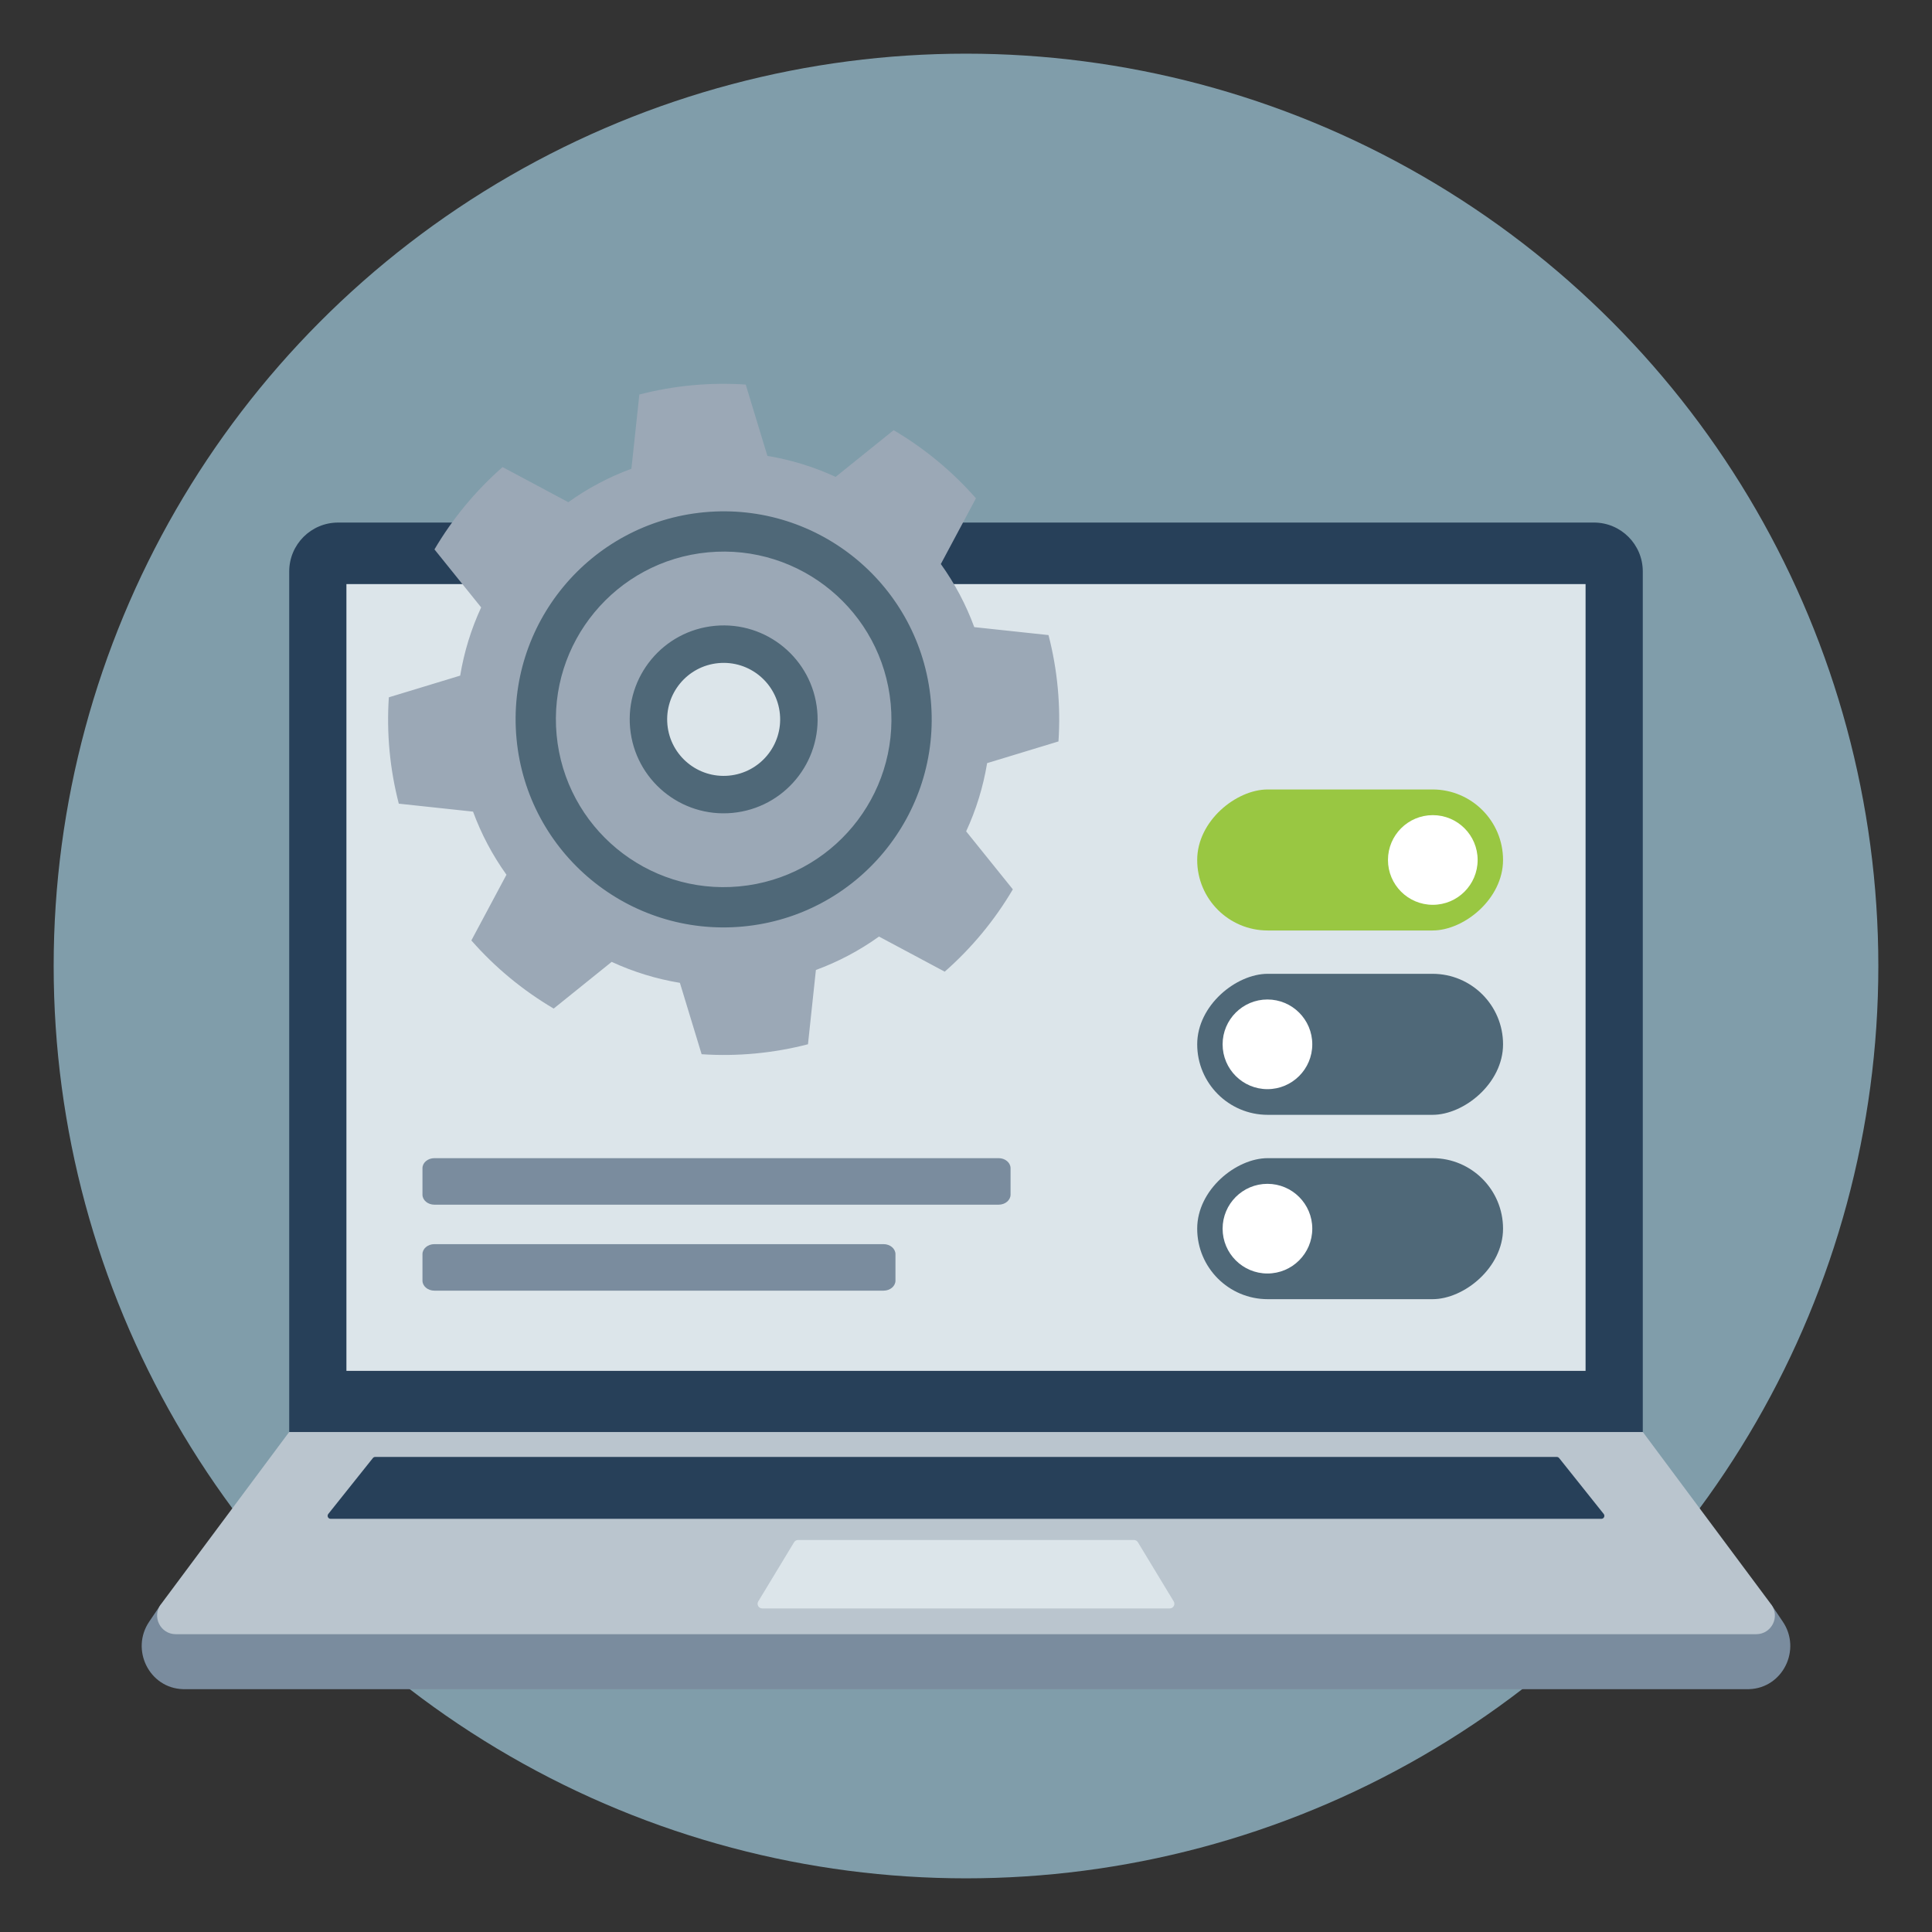
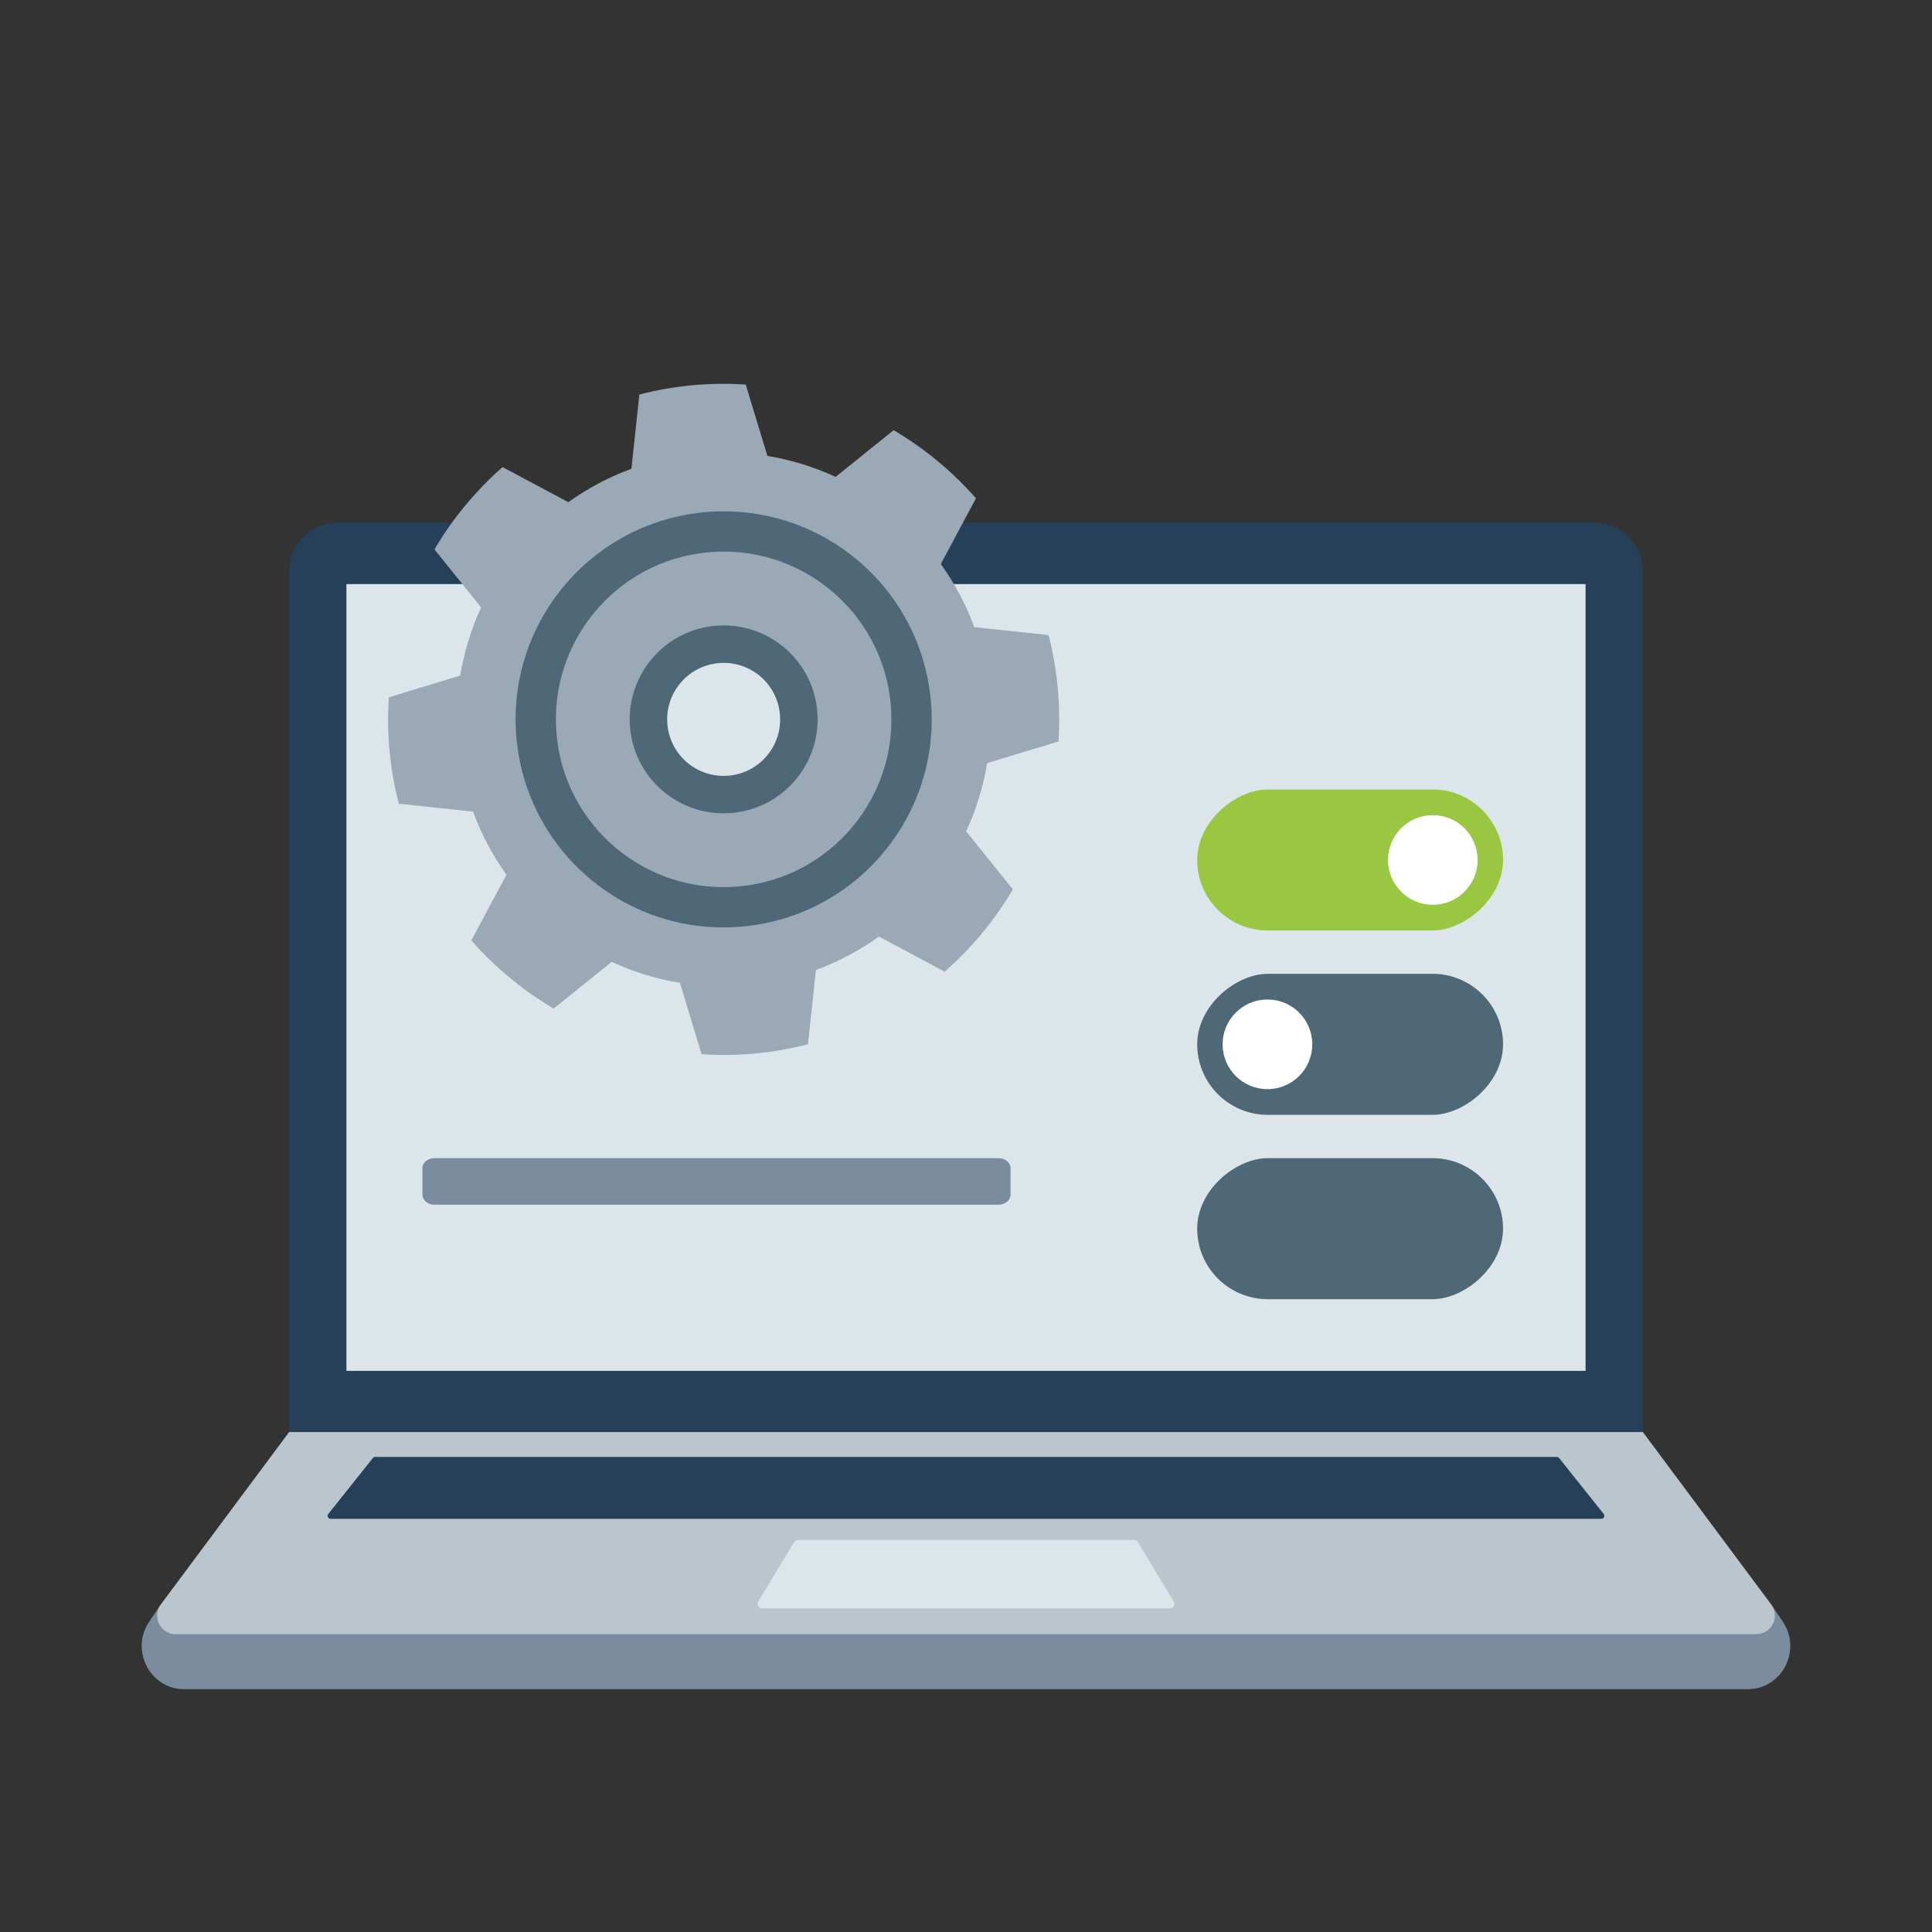
<svg xmlns="http://www.w3.org/2000/svg" height="180" viewBox="0 0 180 180" width="180">
  <rect x="0" y="0" width="180" height="180" fill="#333333" stroke="none" />
-   <circle cx="90" cy="90" fill="#b4e5fa" opacity=".6" r="85" />
  <path d="m31.498 48.685h117.004c2.513 0 4.552 2.04 4.552 4.552v80.208h-126.108v-80.207c0-2.513 2.04-4.552 4.552-4.552z" fill="#274059" />
  <path d="m32.275 54.418h115.449v73.302h-115.449z" fill="#dce5ea" />
  <path d="m165.032 149.506h-150.064l-1.069 1.584c-1.758 2.604.003 6.188 3.143 6.285.054.002.108.002.162.002h145.592c.055 0 .109 0 .163-.002 3.14-.099 4.9-3.681 3.143-6.285l-1.069-1.584z" fill="#7a8c9e" />
  <path d="m163.624 152.254h-147.248c-1.429 0-2.247-1.628-1.393-2.774l11.955-16.06h126.124l11.955 16.06c.853 1.146.035 2.774-1.393 2.774z" fill="#bac5ce" />
  <path d="m30.586 141.051 4.154-5.207c.053-.067.134-.105.219-.105h110.082c.085 0 .166.039.219.105l4.154 5.207c.146.183.016.455-.219.455h-118.39c-.235 0-.365-.271-.219-.455z" fill="#274059" />
  <path d="m70.647 149.197 3.337-5.512c.078-.13.219-.209.37-.209h31.29c.151 0 .292.079.37.209l3.337 5.512c.175.288-.033.657-.37.657h-37.965c-.337 0-.545-.368-.37-.657z" fill="#dce5ea" />
  <g fill="#4f6878">
    <rect height="28.495" rx="6.569" transform="matrix(0 -1 1 0 28.491 223.085)" width="13.138" x="119.219" y="83.05" />
    <rect height="28.495" rx="6.569" transform="matrix(0 -1 1 0 11.315 240.26)" width="13.138" x="119.219" y="100.225" />
    <path d="m65.352 44.929c-12.203 1.143-21.168 11.962-20.025 24.164 1.143 12.203 11.962 21.168 24.164 20.025s21.168-11.962 20.025-24.164c-1.143-12.203-11.962-21.168-24.164-20.025zm2.561 27.335c-2.895.271-5.461-1.855-5.732-4.75s1.855-5.46 4.75-5.732 5.46 1.855 5.731 4.75-1.855 5.461-4.75 5.732z" />
  </g>
  <path d="m65.964 51.459c-8.595.805-14.91 8.425-14.105 17.02s8.425 14.91 17.02 14.105 14.91-8.425 14.105-17.02c-.806-8.595-8.426-14.909-17.02-14.105zm2.274 24.278c-4.813.451-9.081-3.086-9.531-7.899-.451-4.813 3.086-9.081 7.899-9.531 4.813-.451 9.081 3.086 9.531 7.899.451 4.813-3.086 9.081-7.899 9.531zm30.377-6.659c.222-3.331-.091-6.677-.928-9.909l-6.917-.741c-.768-2.091-1.816-4.069-3.114-5.879l3.271-6.123c-2.203-2.51-4.791-4.652-7.669-6.347l-5.404 4.351c-2.021-.935-4.159-1.592-6.356-1.954l-2.021-6.647c-3.331-.222-6.677.091-9.909.928l-.741 6.917c-2.091.768-4.069 1.816-5.879 3.114l-6.123-3.271c-2.51 2.203-4.652 4.791-6.347 7.669l4.351 5.404c-.935 2.021-1.592 4.159-1.954 6.356l-6.647 2.021c-.222 3.331.091 6.677.928 9.909l6.917.741c.768 2.091 1.816 4.069 3.114 5.879l-3.271 6.123c2.203 2.51 4.791 4.652 7.669 6.347l5.404-4.351c2.021.935 4.159 1.592 6.356 1.954l2.024 6.65c3.331.222 6.677-.091 9.909-.928l.738-6.92c2.091-.768 4.069-1.816 5.879-3.114l6.123 3.271c2.51-2.203 4.652-4.791 6.347-7.669l-4.351-5.404c.935-2.021 1.592-4.159 1.954-6.356zm-29.386 17.242c-10.658.998-20.107-6.832-21.105-17.49s6.832-20.107 17.49-21.105 20.107 6.832 21.105 17.49-6.832 20.107-17.49 21.105z" fill="#9ba8b6" />
  <circle cx="118.085" cy="97.297" fill="#fff" r="4.177" />
-   <circle cx="118.085" cy="114.472" fill="#fff" r="4.177" />
  <rect fill="#99c742" height="28.495" rx="6.569" transform="matrix(0 1 -1 0 205.91 -45.666)" width="13.138" x="119.219" y="65.875" />
  <circle cx="133.491" cy="80.122" fill="#fff" r="4.177" />
  <path d="m40.471 107.903h52.569c.613 0 1.111.419 1.111.936v2.463c0 .517-.497.936-1.111.936h-52.569c-.613 0-1.111-.419-1.111-.936v-2.463c0-.517.497-.936 1.111-.936z" fill="#7a8c9e" />
-   <path d="m40.471 115.913h41.847c.613 0 1.111.419 1.111.936v2.463c0 .517-.497.936-1.111.936h-41.847c-.613 0-1.111-.419-1.111-.936v-2.463c0-.517.497-.936 1.111-.936z" fill="#7a8c9e" />
</svg>